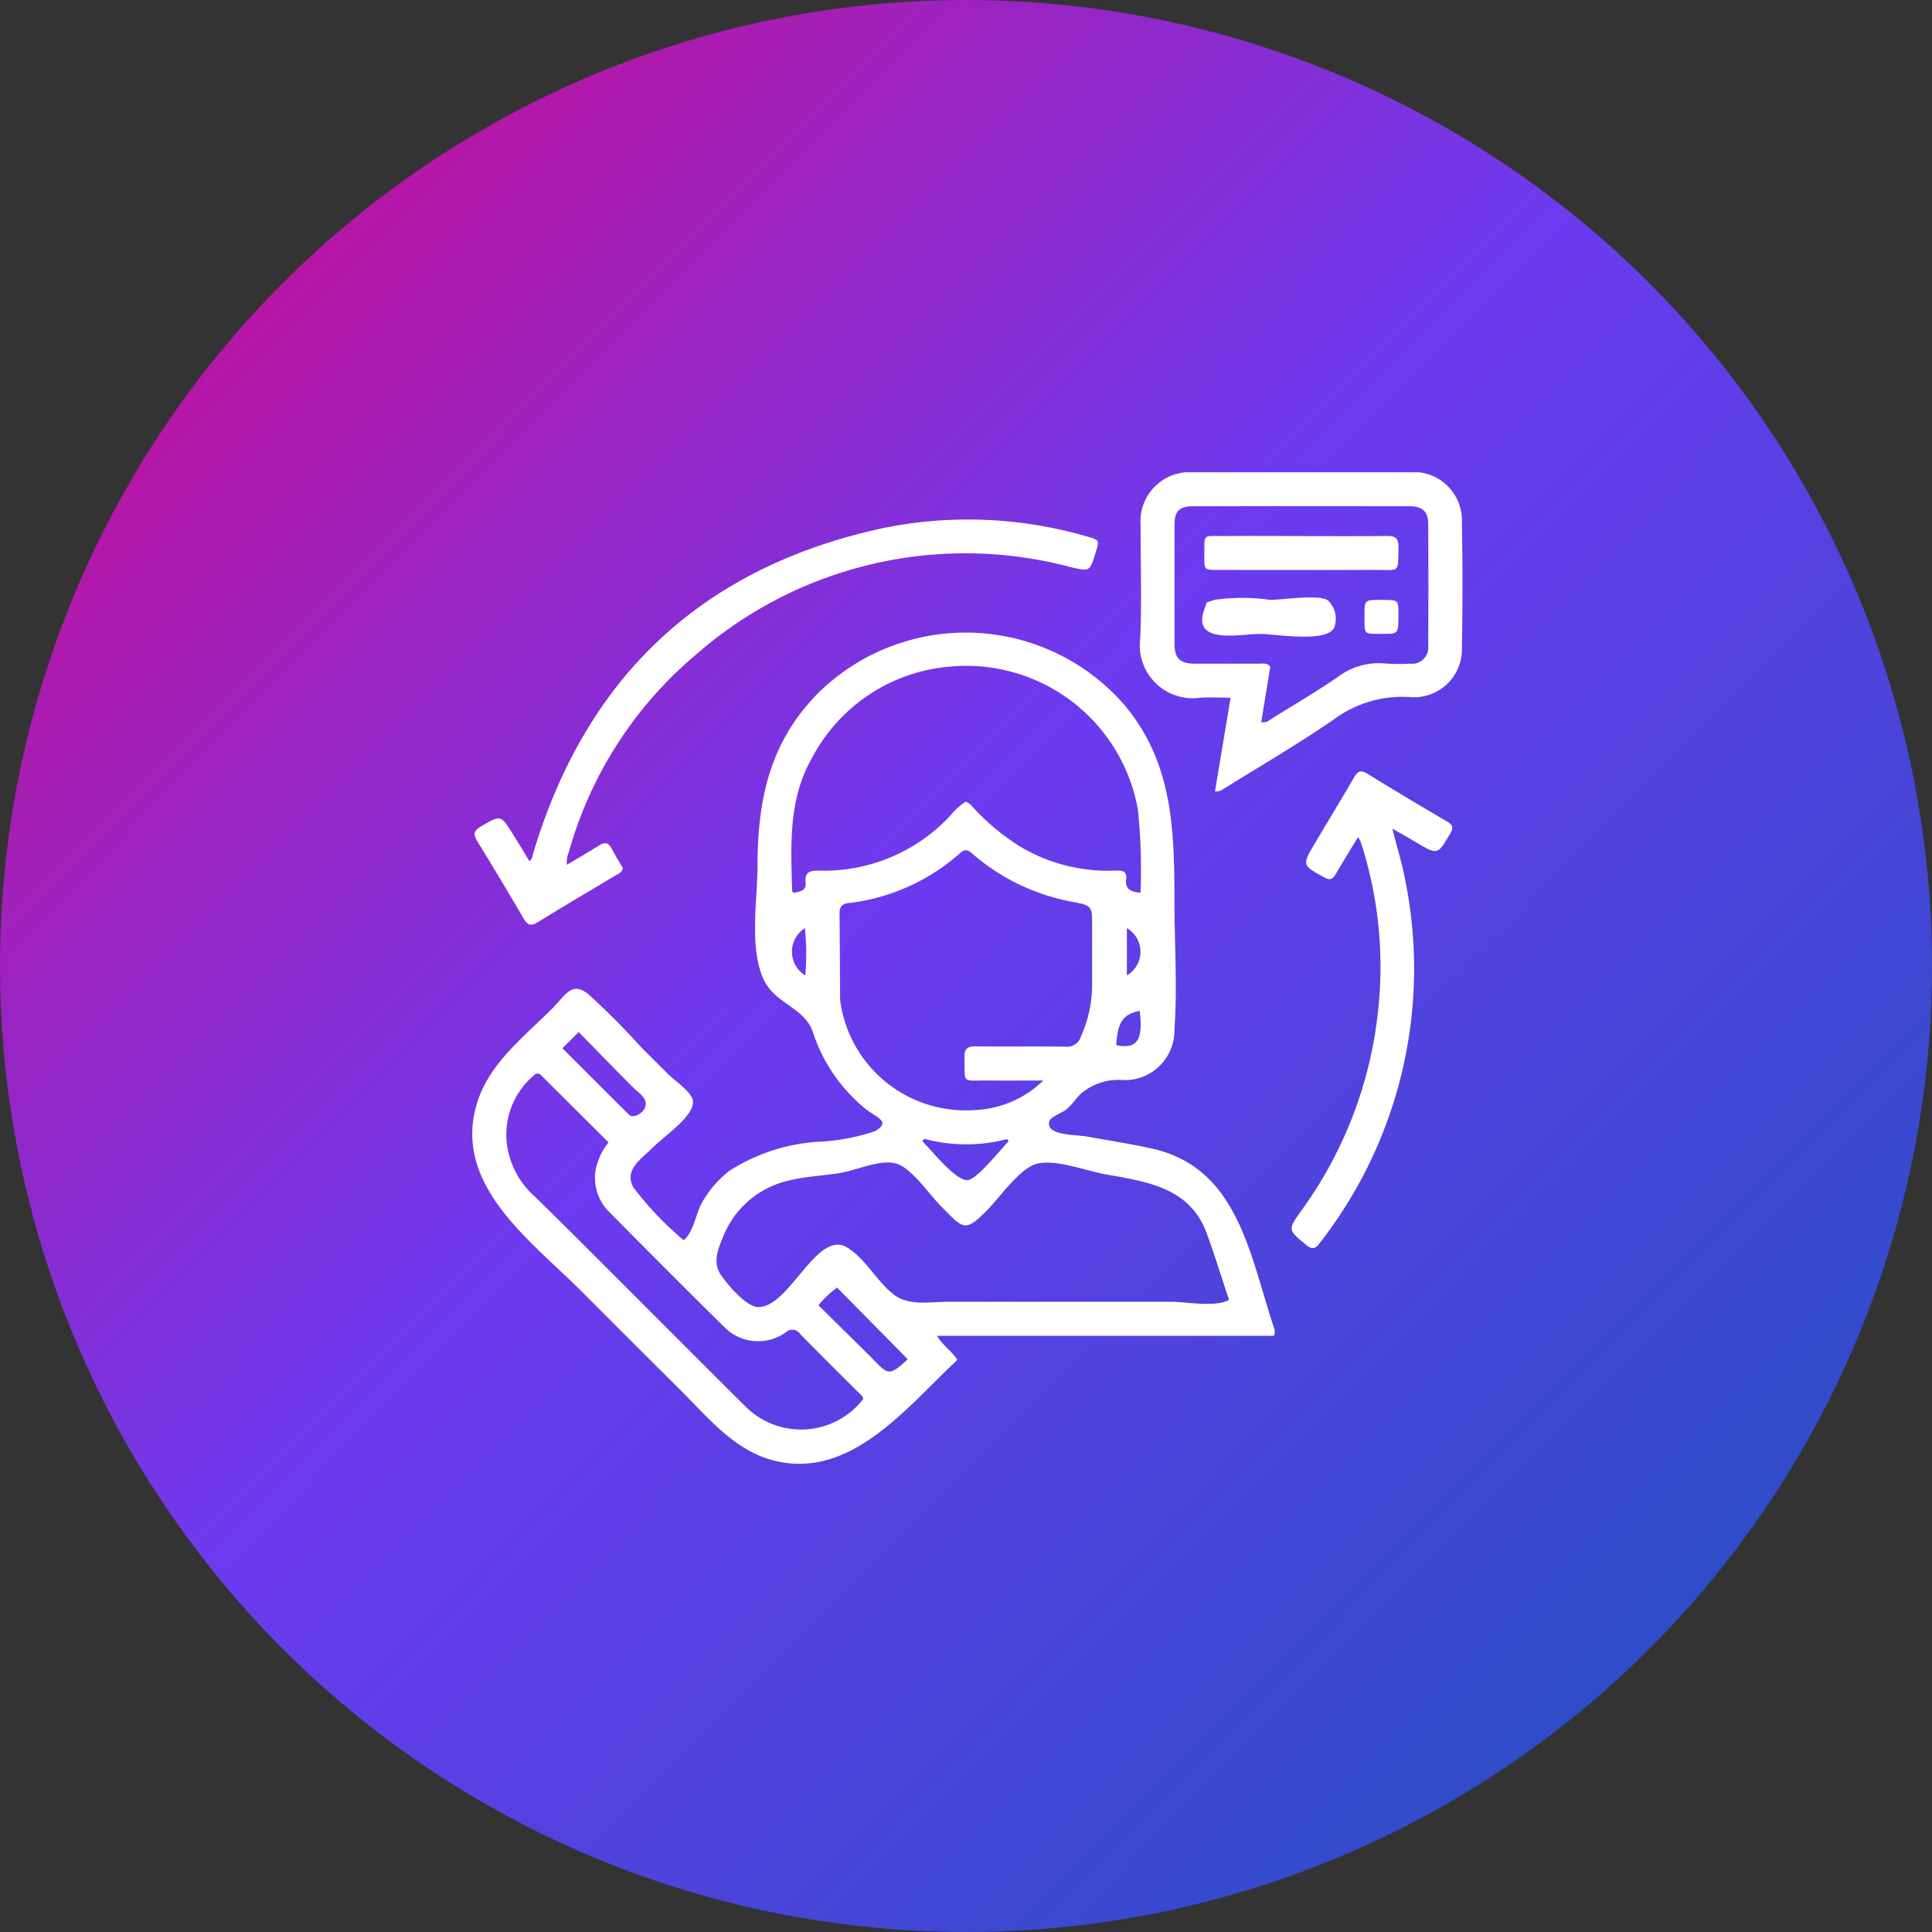
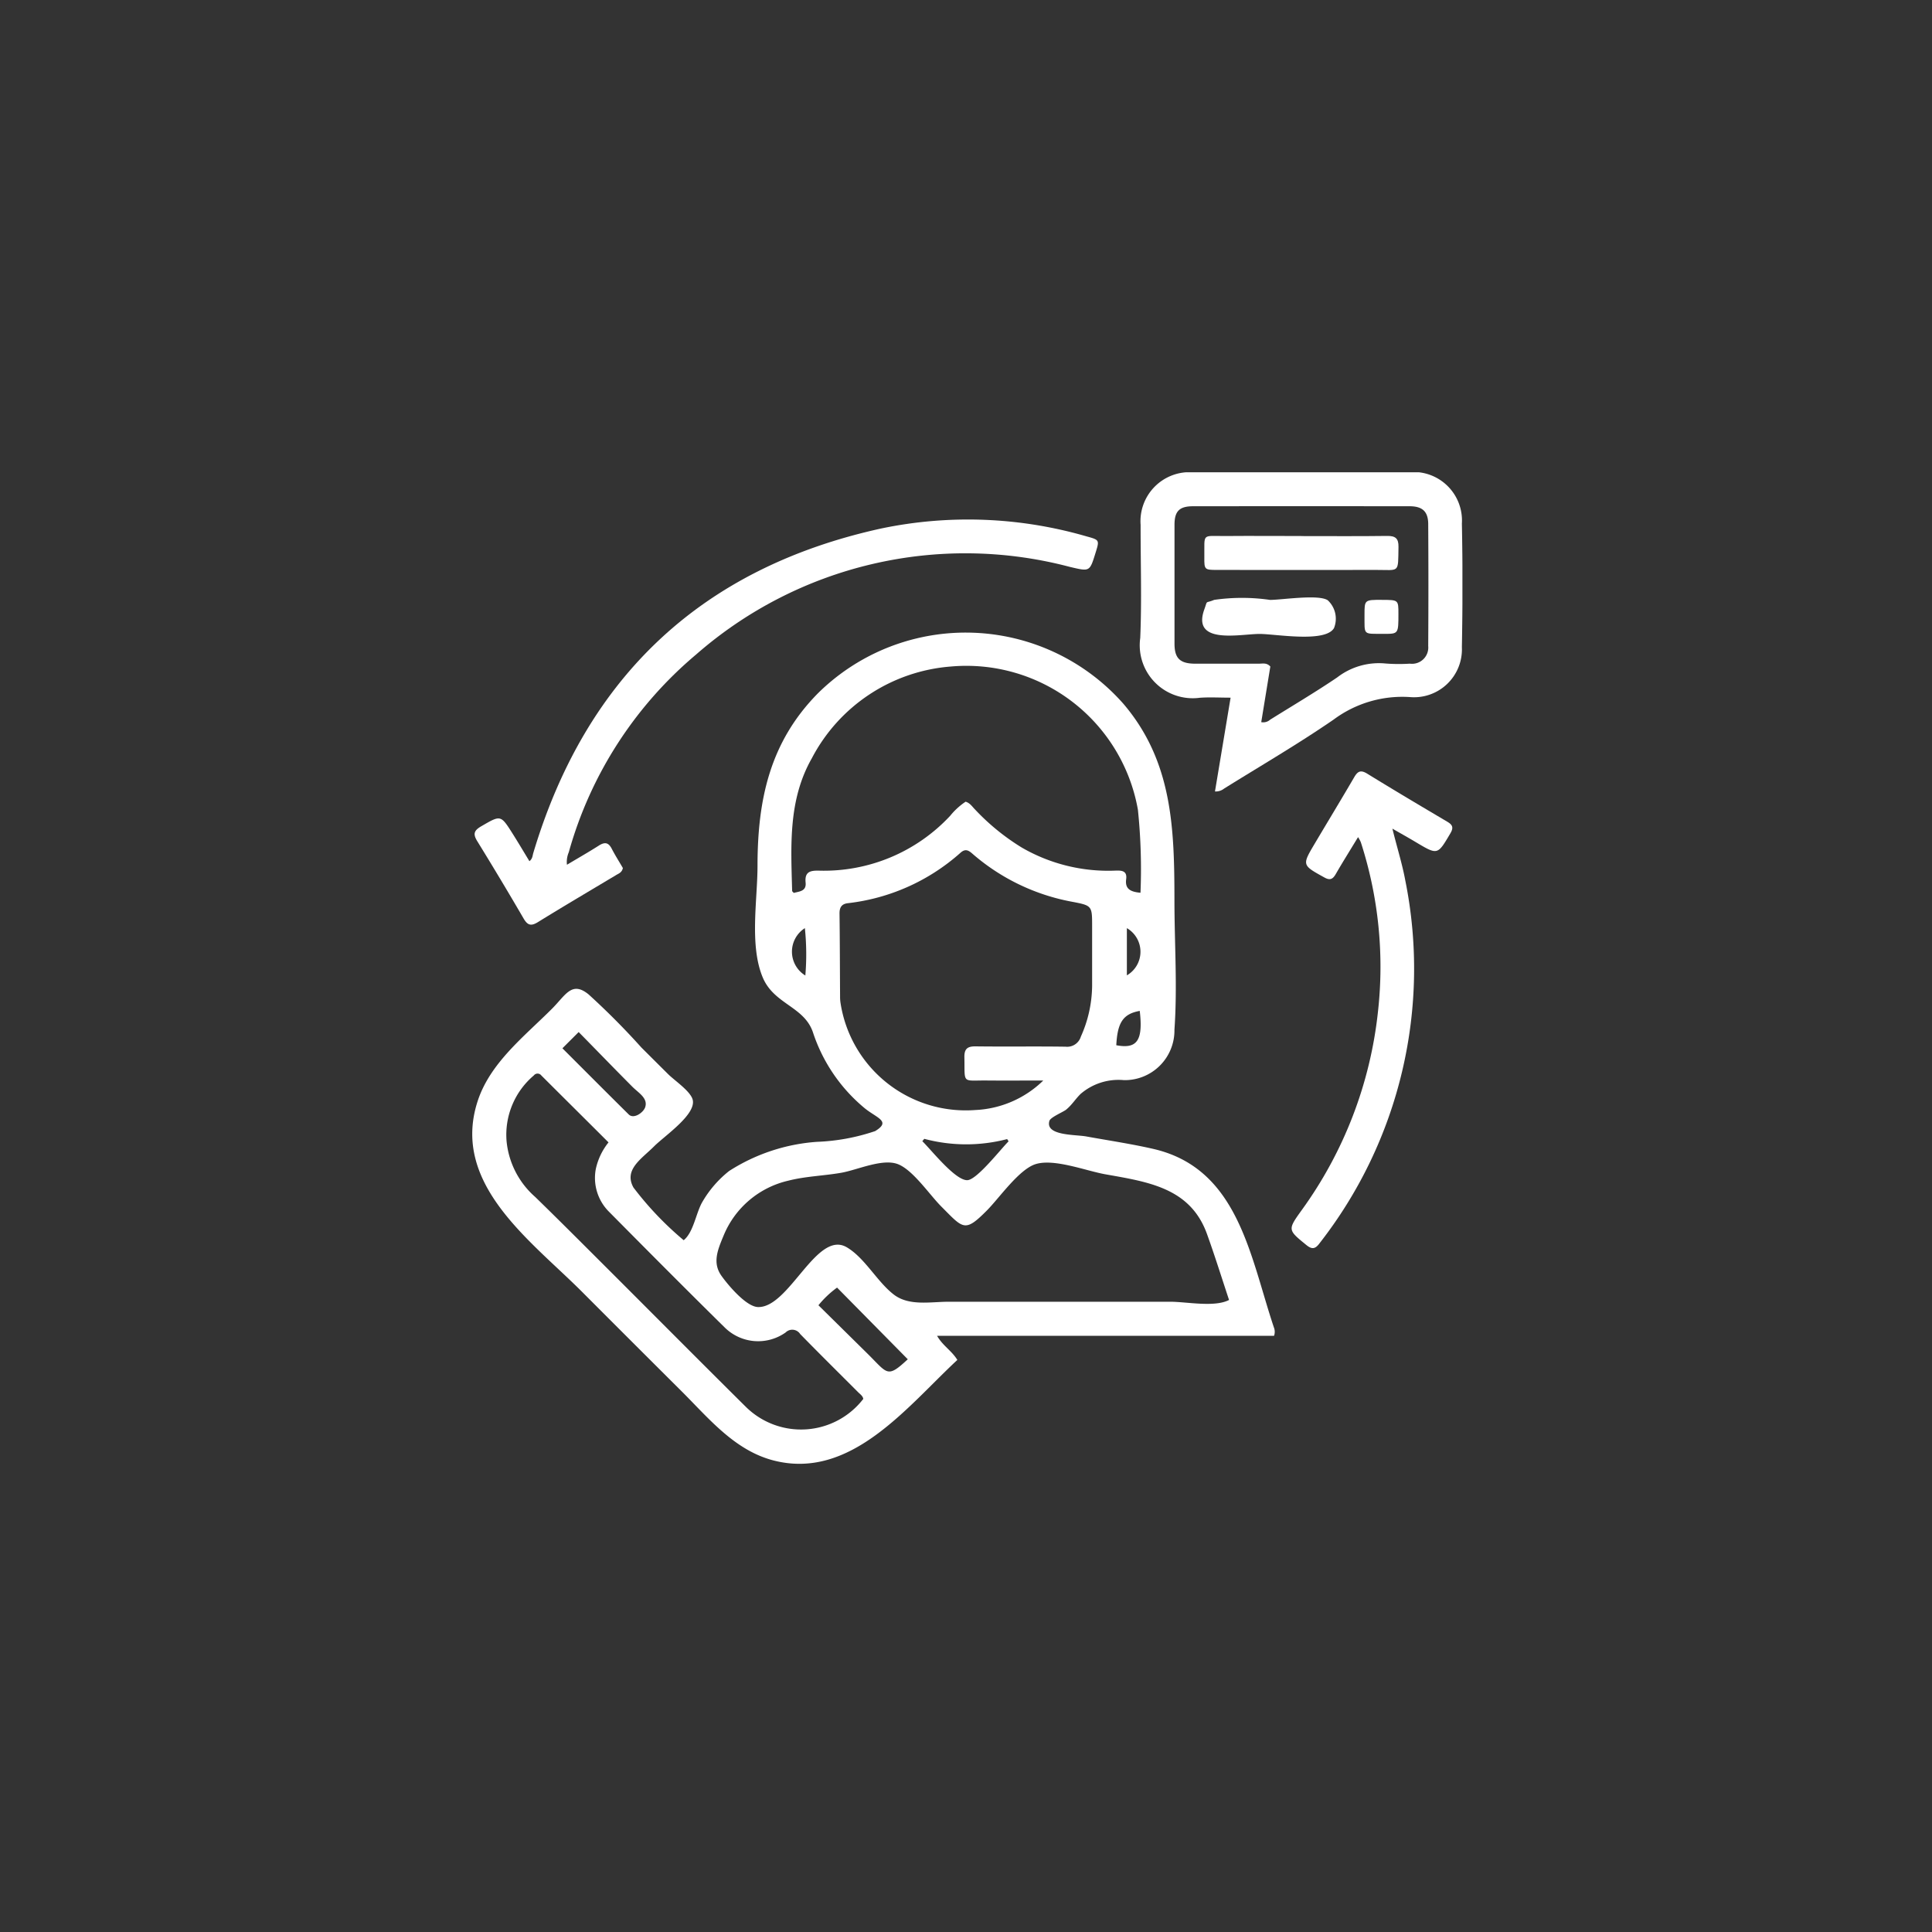
<svg xmlns="http://www.w3.org/2000/svg" width="90" height="90" viewBox="0 0 90 90">
  <rect x="0" y="0" width="90" height="90" fill="#333333" stroke="none" />
  <defs>
    <linearGradient id="linear-gradient" x1="-0.041" y1="-0.039" x2="0.987" y2="0.983" gradientUnits="objectBoundingBox">
      <stop offset="0" stop-color="#e40078" />
      <stop offset="0.488" stop-color="#6c3aef" />
      <stop offset="1" stop-color="#1a53bc" />
    </linearGradient>
    <clipPath id="clip-path">
      <rect id="Rectangle_23616" data-name="Rectangle 23616" width="46.125" height="46.19" fill="#fff" />
    </clipPath>
  </defs>
  <g id="Group_57134" data-name="Group 57134" transform="translate(-1009 -9019)">
-     <circle id="Ellipse_2852" data-name="Ellipse 2852" cx="45" cy="45" r="45" transform="translate(1009 9019)" fill="url(#linear-gradient)" />
    <g id="Group_57127" data-name="Group 57127" transform="translate(1031 9041)" clip-path="url(#clip-path)">
      <path id="Path_83105" data-name="Path 83105" d="M37.352,74.17h-15.7c.265.465.682.693.945,1.124-2.333,2.165-4.955,5.613-8.562,4.683-1.815-.468-3.018-1.964-4.291-3.231q-2.31-2.3-4.613-4.608C2.758,69.754-1,67.114.246,63.253c.58-1.8,2.186-3.033,3.475-4.326.634-.637.917-1.3,1.7-.659a34.455,34.455,0,0,1,2.459,2.474q.617.616,1.236,1.231c.3.3,1,.765,1.141,1.161.24.692-1.3,1.718-1.791,2.214-.574.577-1.421,1.079-.957,1.914a15.089,15.089,0,0,0,2.34,2.455c.464-.376.571-1.275.873-1.789a5.087,5.087,0,0,1,1.243-1.435,8.7,8.7,0,0,1,4.094-1.359,9.538,9.538,0,0,0,2.708-.5c.758-.459.087-.6-.484-1.064a7.7,7.7,0,0,1-2.417-3.55c-.416-1.2-1.814-1.294-2.337-2.55-.621-1.489-.243-3.6-.241-5.177,0-3.093.57-5.788,2.828-8.067a9.793,9.793,0,0,1,14.222.509c2.282,2.683,2.369,5.789,2.372,9.141,0,1.993.142,4.045,0,6.032a2.314,2.314,0,0,1-2.351,2.352,2.7,2.7,0,0,0-2.022.644c-.245.24-.4.509-.674.732-.128.105-.727.352-.777.519-.212.7,1.2.635,1.716.728,1.039.189,2.091.344,3.121.58,3.956.91,4.5,4.966,5.616,8.307a.554.554,0,0,1,.011.4M31.128,53.541a26.8,26.8,0,0,0-.12-3.877,8.114,8.114,0,0,0-8.71-6.672,8,8,0,0,0-6.478,4.271c-1.108,1.945-.975,4.068-.919,6.182,0,.023.035.045.075.094.255-.071.593-.072.553-.478-.048-.488.187-.569.609-.56a8.039,8.039,0,0,0,6.124-2.554,3.219,3.219,0,0,1,.72-.658c.2.059.3.22.422.345a10.52,10.52,0,0,0,2.189,1.788A8.026,8.026,0,0,0,29.943,52.5c.287-.01.574-.01.518.4-.059.44.182.589.667.631M35.254,72.5c-.344-1.036-.664-2.064-1.029-3.075-.776-2.15-2.742-2.425-4.735-2.779-.9-.161-2.364-.737-3.233-.478-.775.231-1.7,1.574-2.277,2.156-1.045,1.053-1.1.857-2.134-.18-.545-.547-1.3-1.676-2-1.963-.717-.294-1.9.261-2.652.393-.823.145-1.669.162-2.479.371a4.3,4.3,0,0,0-3,2.54c-.29.691-.538,1.292-.1,1.9.3.419,1.141,1.427,1.692,1.445,1.456.049,2.735-3.606,4.137-2.785.842.493,1.411,1.6,2.188,2.2.71.549,1.7.34,2.554.338q3.322,0,6.644,0h3.691c.752,0,2.061.27,2.731-.082M26.6,62.277c-.865,0-1.73.008-2.6,0-1.208-.014-1.049.189-1.075-1.077-.008-.4.14-.518.527-.513,1.4.018,2.791-.006,4.186.015a.667.667,0,0,0,.713-.471,5.891,5.891,0,0,0,.524-2.35c0-.93,0-1.86,0-2.791,0-.946,0-.962-.918-1.137A9.77,9.77,0,0,1,23.285,51.7c-.186-.162-.328-.219-.537-.036a9.491,9.491,0,0,1-5.25,2.353c-.295.034-.394.2-.39.49.017,1.29.017,2.58.026,3.87a1.78,1.78,0,0,0,.025.313,5.9,5.9,0,0,0,6.261,4.963A4.842,4.842,0,0,0,26.6,62.277M6.348,65.161C5.3,64.114,4.256,63.079,3.217,62.042a.22.22,0,0,0-.35,0A3.618,3.618,0,0,0,1.6,65.123,3.958,3.958,0,0,0,2.93,67.7c1.064,1.036,2.113,2.087,3.164,3.136,2.219,2.215,4.428,4.441,6.655,6.648a3.66,3.66,0,0,0,5.467-.375c-.027-.143-.149-.219-.241-.312-.9-.9-1.81-1.8-2.7-2.71a.438.438,0,0,0-.676-.074,2.213,2.213,0,0,1-2.851-.243c-1.807-1.779-3.594-3.578-5.378-5.379A2.226,2.226,0,0,1,5.755,66.4a2.983,2.983,0,0,1,.593-1.241m10.646,6.765a4.593,4.593,0,0,0-.868.823l2.288,2.257c.943.931.906,1.159,1.874.259l-3.294-3.339M4.2,60.777c1.037,1.036,2.059,2.064,3.089,3.082.235.232.689-.091.768-.343.133-.42-.312-.66-.6-.949-.839-.843-1.667-1.7-2.5-2.547l-.758.757m16.858,4.217-.092.11c.393.376,1.537,1.84,2.1,1.816.449-.019,1.566-1.465,1.919-1.809l-.067-.105a7.558,7.558,0,0,1-3.857-.011m10.034-5.961c-.775.141-1.038.536-1.093,1.6.972.184,1.253-.219,1.093-1.6m-.6-1.655a1.272,1.272,0,0,0,0-2.2Zm-15-2.2a1.3,1.3,0,0,0,.022,2.207,11.807,11.807,0,0,0-.022-2.207" transform="translate(0 -33.943)" fill="#fff" />
      <path id="Path_83106" data-name="Path 83106" d="M175.981,14.87l.728-4.37c-.521,0-.982-.029-1.439.005A2.468,2.468,0,0,1,172.5,7.716c.074-1.751.014-3.508.017-5.263A2.286,2.286,0,0,1,174.95,0q5.016,0,10.033,0a2.259,2.259,0,0,1,2.5,2.389c.039,1.919.036,3.839,0,5.758a2.231,2.231,0,0,1-2.428,2.325,5.361,5.361,0,0,0-3.547,1.049c-1.653,1.137-3.393,2.149-5.1,3.213a.626.626,0,0,1-.43.135m2.158-3.229a.48.48,0,0,0,.415-.114c1.043-.651,2.1-1.276,3.121-1.967a3.18,3.18,0,0,1,2.262-.65,8.088,8.088,0,0,0,1.124.007.758.758,0,0,0,.857-.82q.018-2.835,0-5.671c0-.6-.272-.841-.866-.842q-5.041-.005-10.082,0c-.643,0-.87.227-.871.863q0,2.768,0,5.536c0,.686.256.933.961.935.99,0,1.98,0,2.971,0,.171,0,.362-.056.532.132l-.423,2.588" transform="translate(-141.383 0)" fill="#fff" />
      <path id="Path_83107" data-name="Path 83107" d="M4.916,28.265c.513-.307,1-.584,1.479-.889.273-.176.45-.16.606.143s.358.62.519.9c-.046.206-.186.251-.3.318C6,29.468,4.772,30.19,3.56,30.939c-.324.2-.483.143-.668-.175Q1.839,28.955.74,27.173c-.21-.339-.161-.5.182-.7.909-.526.9-.544,1.467.352.263.417.514.841.777,1.274.147-.113.144-.256.18-.378C5.8,19.522,11.187,14.435,19.559,12.6a19.786,19.786,0,0,1,9.565.37c.6.164.6.17.417.758-.277.9-.271.878-1.184.666a19.041,19.041,0,0,0-17.426,4.078A18.557,18.557,0,0,0,5,27.683a1.146,1.146,0,0,0-.085.582" transform="translate(-0.504 -9.982)" fill="#fff" />
      <path id="Path_83108" data-name="Path 83108" d="M214.7,80.341c-.373.615-.715,1.16-1.036,1.716-.142.245-.274.3-.537.151-1.032-.572-1.039-.565-.439-1.575.612-1.032,1.235-2.057,1.839-3.093.16-.274.3-.349.6-.165,1.239.763,2.489,1.505,3.741,2.245.247.146.29.277.137.537-.6,1.016-.586,1.02-1.614.408-.333-.2-.671-.387-1.087-.627.21.859.454,1.622.6,2.409a20.774,20.774,0,0,1-4,16.915c-.2.269-.355.281-.614.068-.857-.7-.873-.7-.216-1.613a19.243,19.243,0,0,0,3.558-9.251,18.835,18.835,0,0,0-.8-7.9,1.8,1.8,0,0,0-.123-.227" transform="translate(-173.441 -63.337)" fill="#fff" />
      <path id="Path_83109" data-name="Path 83109" d="M193.61,16.453c1.334,0,2.668.011,4-.007.384-.005.537.112.53.51-.022,1.252.064,1.069-1.053,1.073-2.473.009-4.945,0-7.418,0-.558,0-.58-.018-.573-.586.014-1.16-.145-.983,1.007-.993,1.169-.01,2.338,0,3.507,0" transform="translate(-154.993 -13.48)" fill="#fff" />
      <path id="Path_83110" data-name="Path 83110" d="M191.683,32.44c.563,0,2.26-.271,2.695.016a1.172,1.172,0,0,1,.293,1.294c-.4.7-2.726.276-3.467.275-.9,0-3.18.524-2.574-1.147.167-.462.019-.256.456-.439a9.085,9.085,0,0,1,2.6,0" transform="translate(-154.527 -26.494)" fill="#fff" />
      <path id="Path_83111" data-name="Path 83111" d="M231.285,32.964c.774,0,.774,0,.774.649,0,.933,0,.936-.68.933-1-.005-.891.082-.9-.884,0-.7,0-.7.8-.7" transform="translate(-188.915 -27.019)" fill="#fff" />
    </g>
  </g>
</svg>